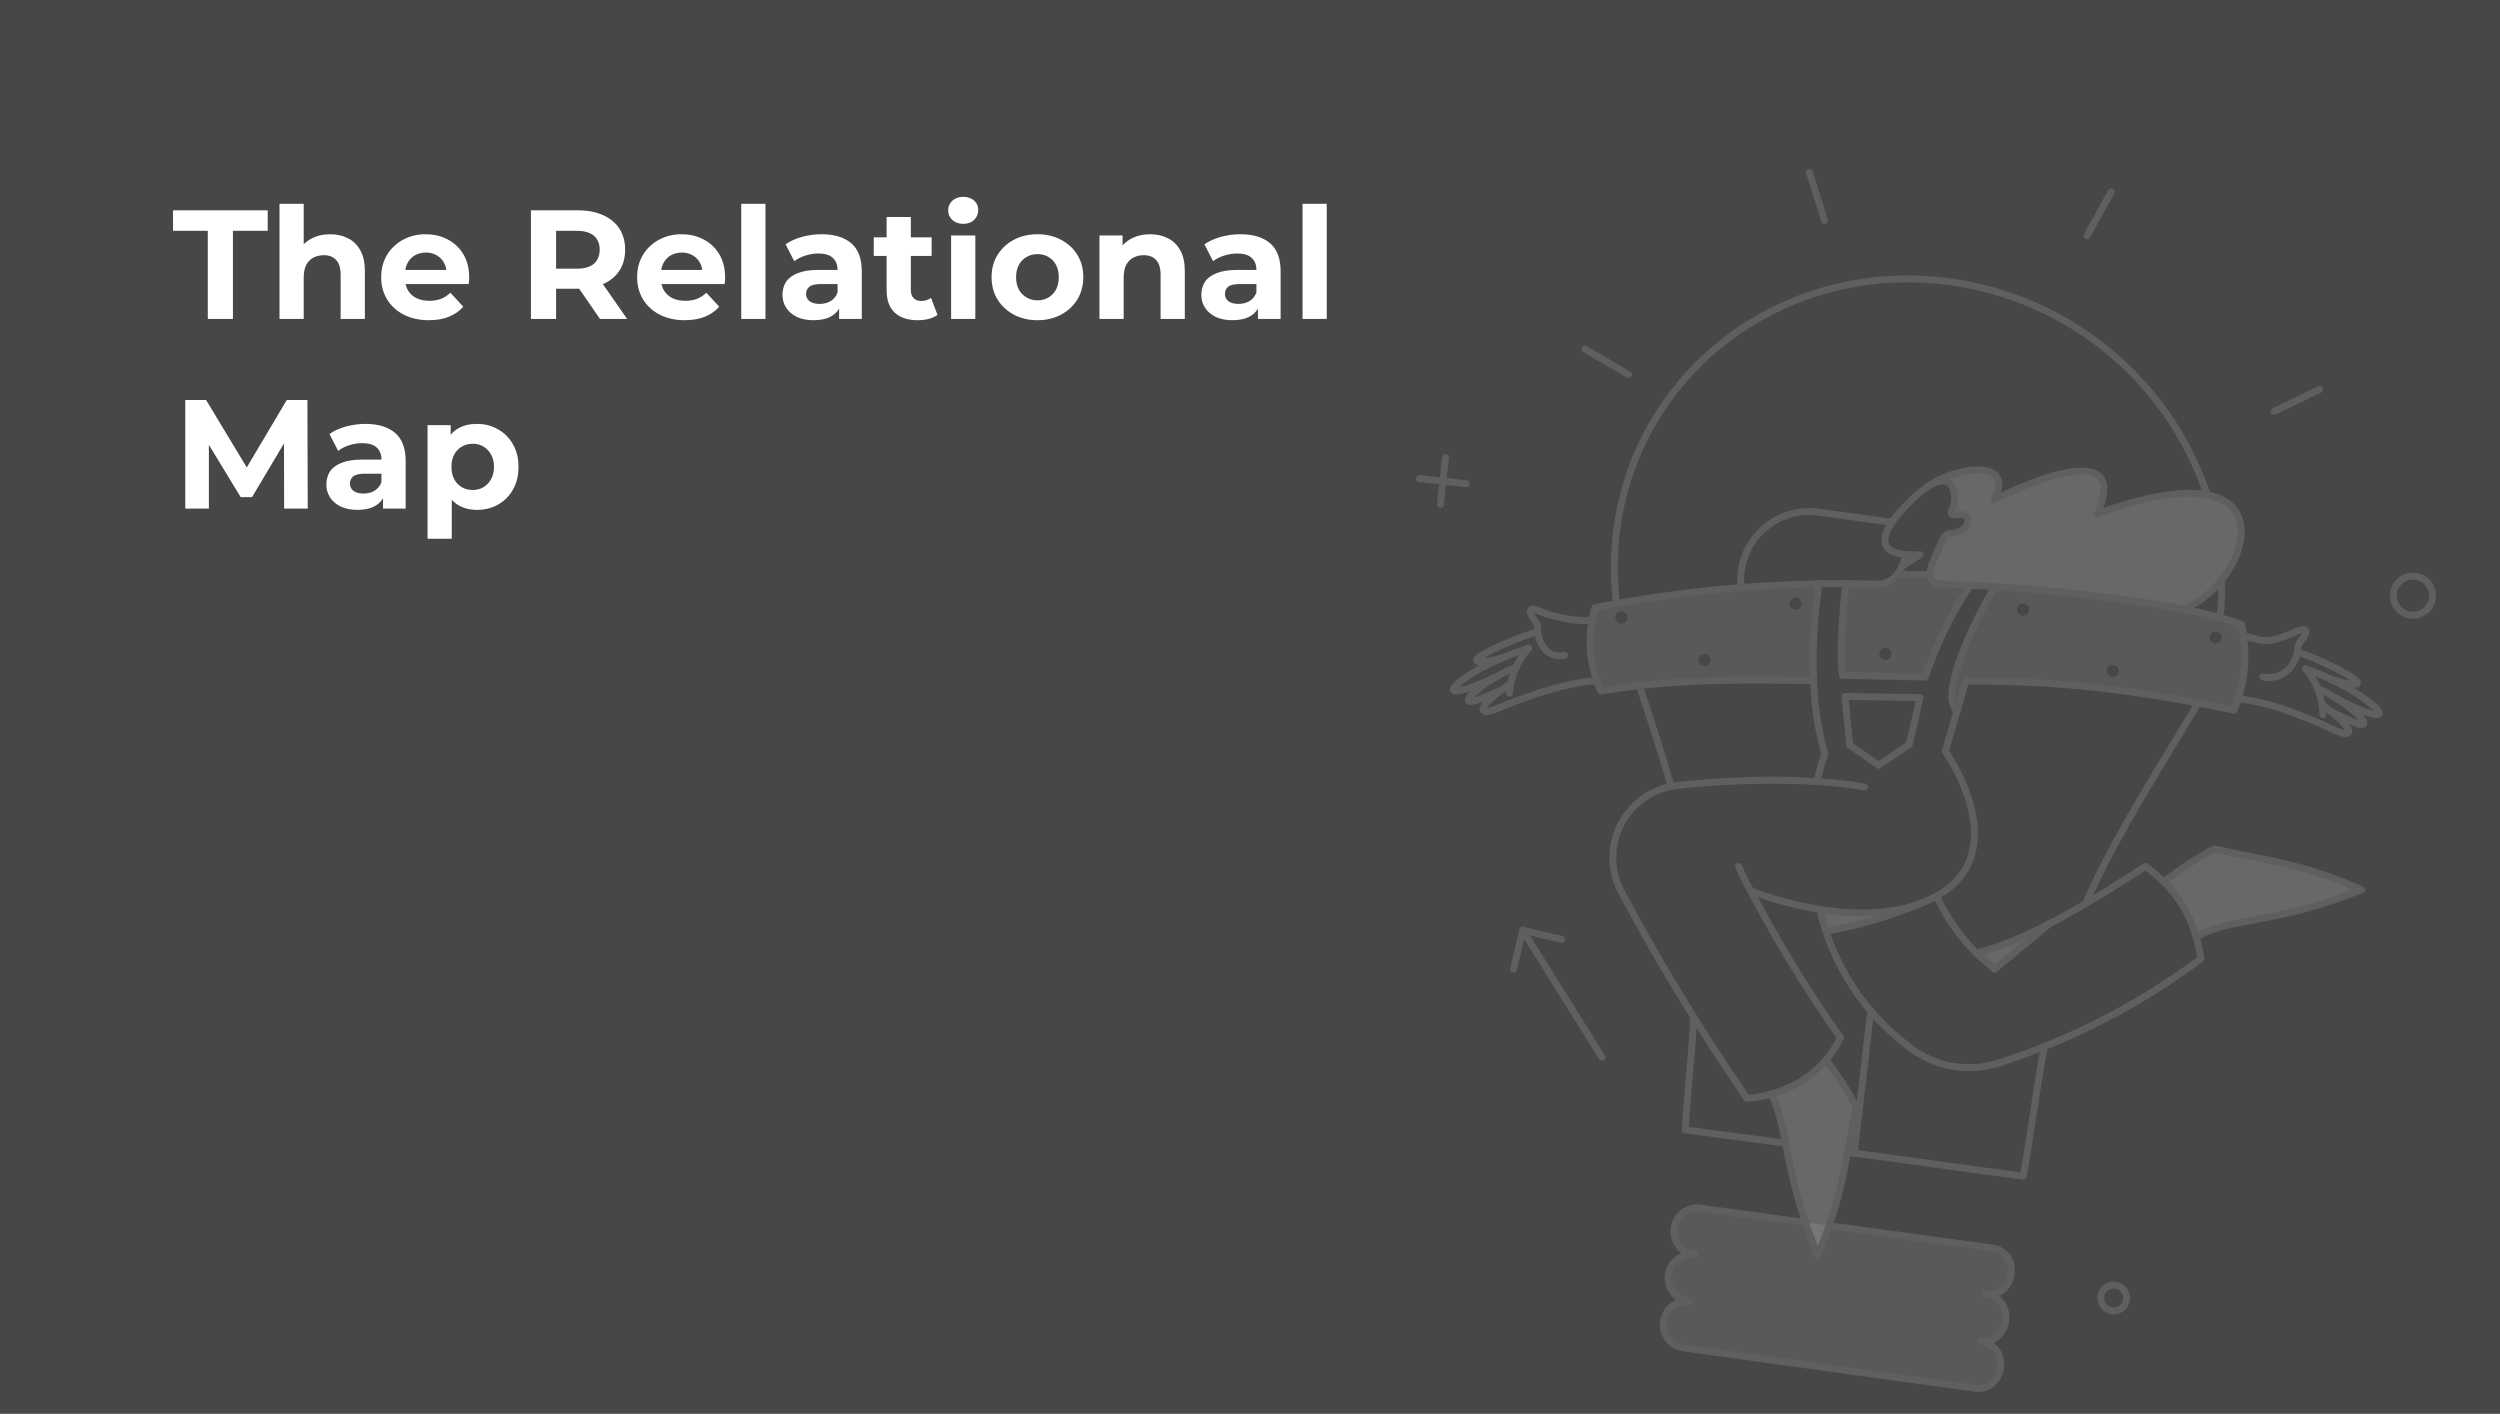
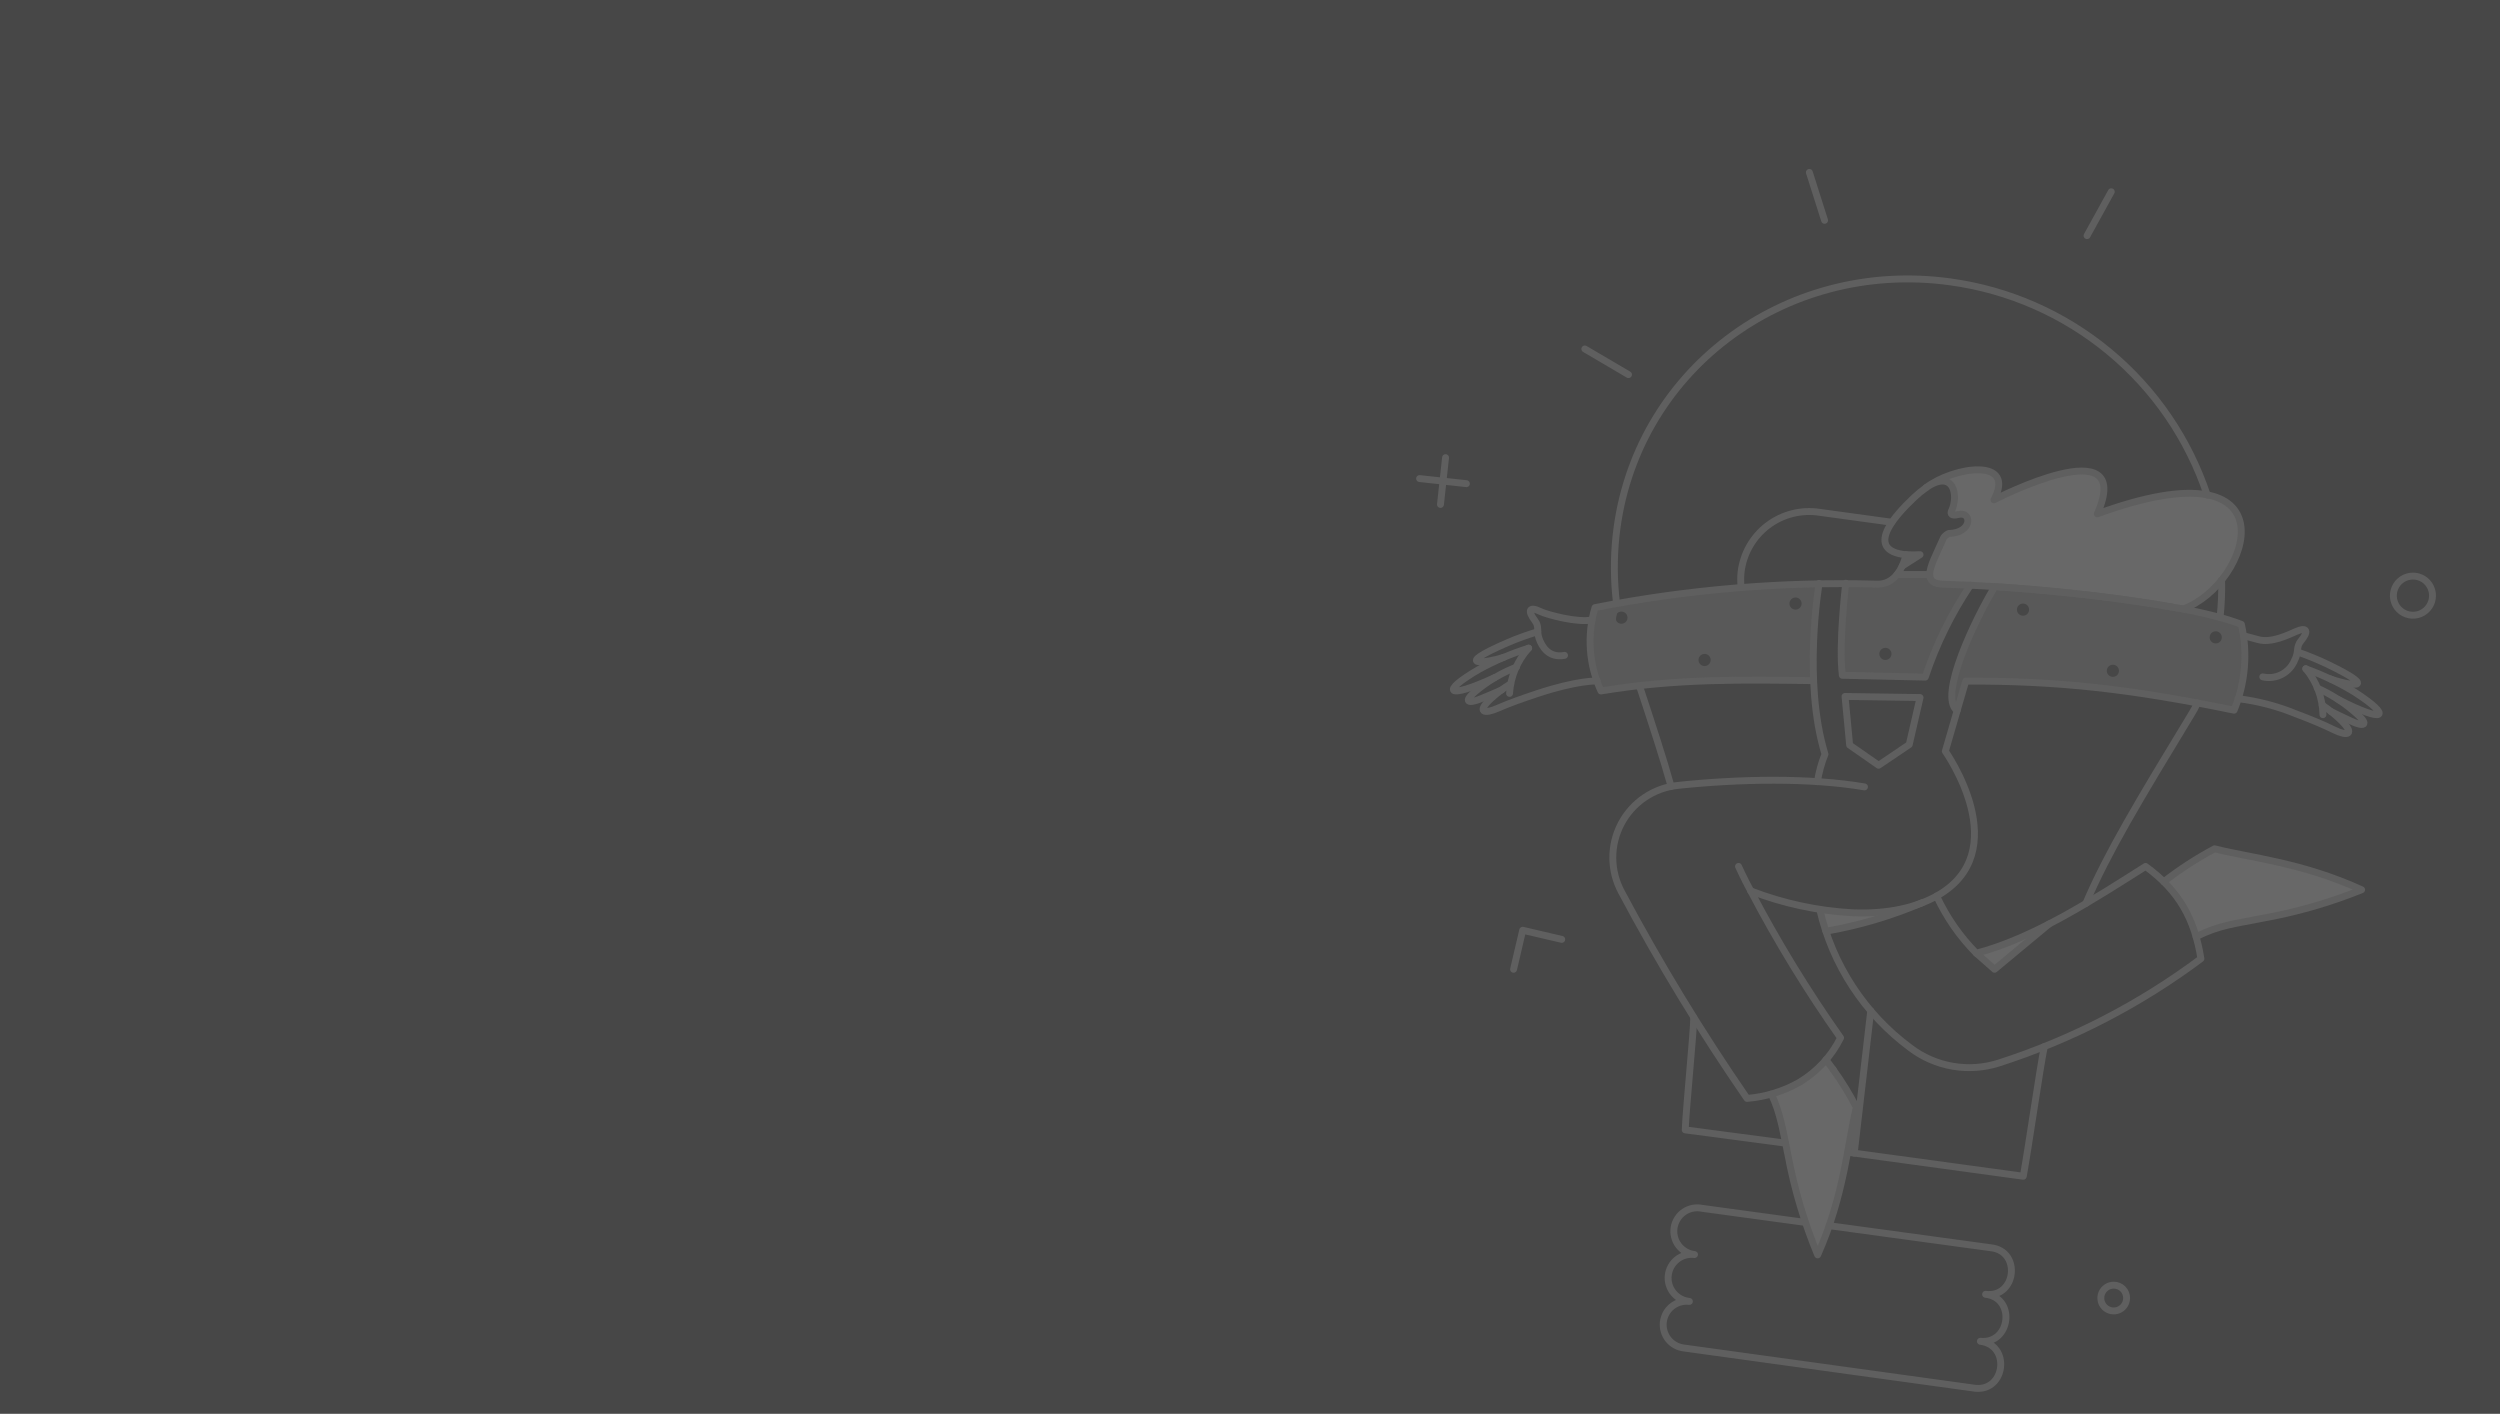
<svg xmlns="http://www.w3.org/2000/svg" width="290" height="164" viewBox="0 0 290 164" fill="none">
  <rect x="0" y="0" width="290" height="164" fill="#333333" stroke="none" />
  <rect width="290" height="164" fill="white" fill-opacity="0.1" />
-   <path d="M24.104 37V26.776H20.072V24.4H31.052V26.776H27.02V37H24.104ZM38.309 27.172C39.077 27.172 39.761 27.328 40.361 27.64C40.973 27.94 41.453 28.408 41.801 29.044C42.149 29.668 42.323 30.472 42.323 31.456V37H39.515V31.888C39.515 31.108 39.341 30.532 38.993 30.16C38.657 29.788 38.177 29.602 37.553 29.602C37.109 29.602 36.707 29.698 36.347 29.89C35.999 30.07 35.723 30.352 35.519 30.736C35.327 31.12 35.231 31.612 35.231 32.212V37H32.423V23.644H35.231V29.998L34.601 29.188C34.949 28.54 35.447 28.042 36.095 27.694C36.743 27.346 37.481 27.172 38.309 27.172ZM49.745 37.144C48.641 37.144 47.669 36.928 46.829 36.496C46.001 36.064 45.359 35.476 44.903 34.732C44.447 33.976 44.219 33.118 44.219 32.158C44.219 31.186 44.441 30.328 44.885 29.584C45.341 28.828 45.959 28.24 46.739 27.82C47.519 27.388 48.401 27.172 49.385 27.172C50.333 27.172 51.185 27.376 51.941 27.784C52.709 28.18 53.315 28.756 53.759 29.512C54.203 30.256 54.425 31.15 54.425 32.194C54.425 32.302 54.419 32.428 54.407 32.572C54.395 32.704 54.383 32.83 54.371 32.95H46.505V31.312H52.895L51.815 31.798C51.815 31.294 51.713 30.856 51.509 30.484C51.305 30.112 51.023 29.824 50.663 29.62C50.303 29.404 49.883 29.296 49.403 29.296C48.923 29.296 48.497 29.404 48.125 29.62C47.765 29.824 47.483 30.118 47.279 30.502C47.075 30.874 46.973 31.318 46.973 31.834V32.266C46.973 32.794 47.087 33.262 47.315 33.67C47.555 34.066 47.885 34.372 48.305 34.588C48.737 34.792 49.241 34.894 49.817 34.894C50.333 34.894 50.783 34.816 51.167 34.66C51.563 34.504 51.923 34.27 52.247 33.958L53.741 35.578C53.297 36.082 52.739 36.472 52.067 36.748C51.395 37.012 50.621 37.144 49.745 37.144ZM61.59 37V24.4H67.044C68.172 24.4 69.144 24.586 69.96 24.958C70.776 25.318 71.406 25.84 71.85 26.524C72.294 27.208 72.516 28.024 72.516 28.972C72.516 29.908 72.294 30.718 71.85 31.402C71.406 32.074 70.776 32.59 69.96 32.95C69.144 33.31 68.172 33.49 67.044 33.49H63.21L64.506 32.212V37H61.59ZM69.6 37L66.45 32.428H69.564L72.75 37H69.6ZM64.506 32.536L63.21 31.168H66.882C67.782 31.168 68.454 30.976 68.898 30.592C69.342 30.196 69.564 29.656 69.564 28.972C69.564 28.276 69.342 27.736 68.898 27.352C68.454 26.968 67.782 26.776 66.882 26.776H63.21L64.506 25.39V32.536ZM79.434 37.144C78.33 37.144 77.358 36.928 76.518 36.496C75.69 36.064 75.048 35.476 74.592 34.732C74.136 33.976 73.908 33.118 73.908 32.158C73.908 31.186 74.13 30.328 74.574 29.584C75.03 28.828 75.648 28.24 76.428 27.82C77.208 27.388 78.09 27.172 79.074 27.172C80.022 27.172 80.874 27.376 81.63 27.784C82.398 28.18 83.004 28.756 83.448 29.512C83.892 30.256 84.114 31.15 84.114 32.194C84.114 32.302 84.108 32.428 84.096 32.572C84.084 32.704 84.072 32.83 84.06 32.95H76.194V31.312H82.584L81.504 31.798C81.504 31.294 81.402 30.856 81.198 30.484C80.994 30.112 80.712 29.824 80.352 29.62C79.992 29.404 79.572 29.296 79.092 29.296C78.612 29.296 78.186 29.404 77.814 29.62C77.454 29.824 77.172 30.118 76.968 30.502C76.764 30.874 76.662 31.318 76.662 31.834V32.266C76.662 32.794 76.776 33.262 77.004 33.67C77.244 34.066 77.574 34.372 77.994 34.588C78.426 34.792 78.93 34.894 79.506 34.894C80.022 34.894 80.472 34.816 80.856 34.66C81.252 34.504 81.612 34.27 81.936 33.958L83.43 35.578C82.986 36.082 82.428 36.472 81.756 36.748C81.084 37.012 80.31 37.144 79.434 37.144ZM85.984 37V23.644H88.791V37H85.984ZM97.338 37V35.11L97.158 34.696V31.312C97.158 30.712 96.972 30.244 96.6 29.908C96.24 29.572 95.682 29.404 94.926 29.404C94.41 29.404 93.9 29.488 93.396 29.656C92.904 29.812 92.484 30.028 92.136 30.304L91.128 28.342C91.656 27.97 92.292 27.682 93.036 27.478C93.78 27.274 94.536 27.172 95.304 27.172C96.78 27.172 97.926 27.52 98.742 28.216C99.558 28.912 99.966 29.998 99.966 31.474V37H97.338ZM94.386 37.144C93.63 37.144 92.982 37.018 92.442 36.766C91.902 36.502 91.488 36.148 91.2 35.704C90.912 35.26 90.768 34.762 90.768 34.21C90.768 33.634 90.906 33.13 91.182 32.698C91.47 32.266 91.92 31.93 92.532 31.69C93.144 31.438 93.942 31.312 94.926 31.312H97.5V32.95H95.232C94.572 32.95 94.116 33.058 93.864 33.274C93.624 33.49 93.504 33.76 93.504 34.084C93.504 34.444 93.642 34.732 93.918 34.948C94.206 35.152 94.596 35.254 95.088 35.254C95.556 35.254 95.976 35.146 96.348 34.93C96.72 34.702 96.99 34.372 97.158 33.94L97.59 35.236C97.386 35.86 97.014 36.334 96.474 36.658C95.934 36.982 95.238 37.144 94.386 37.144ZM106.467 37.144C105.327 37.144 104.439 36.856 103.803 36.28C103.167 35.692 102.849 34.822 102.849 33.67V25.174H105.657V33.634C105.657 34.042 105.765 34.36 105.981 34.588C106.197 34.804 106.491 34.912 106.863 34.912C107.307 34.912 107.685 34.792 107.997 34.552L108.753 36.532C108.465 36.736 108.117 36.892 107.709 37C107.313 37.096 106.899 37.144 106.467 37.144ZM101.355 29.692V27.532H108.069V29.692H101.355ZM110.329 37V27.316H113.137V37H110.329ZM111.733 25.966C111.217 25.966 110.797 25.816 110.473 25.516C110.149 25.216 109.987 24.844 109.987 24.4C109.987 23.956 110.149 23.584 110.473 23.284C110.797 22.984 111.217 22.834 111.733 22.834C112.249 22.834 112.669 22.978 112.993 23.266C113.317 23.542 113.479 23.902 113.479 24.346C113.479 24.814 113.317 25.204 112.993 25.516C112.681 25.816 112.261 25.966 111.733 25.966ZM120.351 37.144C119.319 37.144 118.401 36.928 117.597 36.496C116.805 36.064 116.175 35.476 115.707 34.732C115.251 33.976 115.023 33.118 115.023 32.158C115.023 31.186 115.251 30.328 115.707 29.584C116.175 28.828 116.805 28.24 117.597 27.82C118.401 27.388 119.319 27.172 120.351 27.172C121.371 27.172 122.283 27.388 123.087 27.82C123.891 28.24 124.521 28.822 124.977 29.566C125.433 30.31 125.661 31.174 125.661 32.158C125.661 33.118 125.433 33.976 124.977 34.732C124.521 35.476 123.891 36.064 123.087 36.496C122.283 36.928 121.371 37.144 120.351 37.144ZM120.351 34.84C120.819 34.84 121.239 34.732 121.611 34.516C121.983 34.3 122.277 33.994 122.493 33.598C122.709 33.19 122.817 32.71 122.817 32.158C122.817 31.594 122.709 31.114 122.493 30.718C122.277 30.322 121.983 30.016 121.611 29.8C121.239 29.584 120.819 29.476 120.351 29.476C119.883 29.476 119.463 29.584 119.091 29.8C118.719 30.016 118.419 30.322 118.191 30.718C117.975 31.114 117.867 31.594 117.867 32.158C117.867 32.71 117.975 33.19 118.191 33.598C118.419 33.994 118.719 34.3 119.091 34.516C119.463 34.732 119.883 34.84 120.351 34.84ZM133.424 27.172C134.192 27.172 134.876 27.328 135.476 27.64C136.088 27.94 136.568 28.408 136.916 29.044C137.264 29.668 137.438 30.472 137.438 31.456V37H134.63V31.888C134.63 31.108 134.456 30.532 134.108 30.16C133.772 29.788 133.292 29.602 132.668 29.602C132.224 29.602 131.822 29.698 131.462 29.89C131.114 30.07 130.838 30.352 130.634 30.736C130.442 31.12 130.346 31.612 130.346 32.212V37H127.538V27.316H130.22V29.998L129.716 29.188C130.064 28.54 130.562 28.042 131.21 27.694C131.858 27.346 132.596 27.172 133.424 27.172ZM145.924 37V35.11L145.744 34.696V31.312C145.744 30.712 145.558 30.244 145.186 29.908C144.826 29.572 144.268 29.404 143.512 29.404C142.996 29.404 142.486 29.488 141.982 29.656C141.49 29.812 141.07 30.028 140.722 30.304L139.714 28.342C140.242 27.97 140.878 27.682 141.622 27.478C142.366 27.274 143.122 27.172 143.89 27.172C145.366 27.172 146.512 27.52 147.328 28.216C148.144 28.912 148.552 29.998 148.552 31.474V37H145.924ZM142.972 37.144C142.216 37.144 141.568 37.018 141.028 36.766C140.488 36.502 140.074 36.148 139.786 35.704C139.498 35.26 139.354 34.762 139.354 34.21C139.354 33.634 139.492 33.13 139.768 32.698C140.056 32.266 140.506 31.93 141.118 31.69C141.73 31.438 142.528 31.312 143.512 31.312H146.086V32.95H143.818C143.158 32.95 142.702 33.058 142.45 33.274C142.21 33.49 142.09 33.76 142.09 34.084C142.09 34.444 142.228 34.732 142.504 34.948C142.792 35.152 143.182 35.254 143.674 35.254C144.142 35.254 144.562 35.146 144.934 34.93C145.306 34.702 145.576 34.372 145.744 33.94L146.176 35.236C145.972 35.86 145.6 36.334 145.06 36.658C144.52 36.982 143.824 37.144 142.972 37.144ZM151.093 37V23.644H153.901V37H151.093ZM21.494 59V46.4H23.906L29.27 55.292H27.992L33.266 46.4H35.66L35.696 59H32.96L32.942 50.594H33.446L29.234 57.668H27.92L23.618 50.594H24.23V59H21.494ZM44.427 59V57.11L44.247 56.696V53.312C44.247 52.712 44.061 52.244 43.689 51.908C43.329 51.572 42.771 51.404 42.015 51.404C41.499 51.404 40.989 51.488 40.485 51.656C39.993 51.812 39.573 52.028 39.225 52.304L38.217 50.342C38.745 49.97 39.381 49.682 40.125 49.478C40.869 49.274 41.625 49.172 42.393 49.172C43.869 49.172 45.015 49.52 45.831 50.216C46.647 50.912 47.055 51.998 47.055 53.474V59H44.427ZM41.475 59.144C40.719 59.144 40.071 59.018 39.531 58.766C38.991 58.502 38.577 58.148 38.289 57.704C38.001 57.26 37.857 56.762 37.857 56.21C37.857 55.634 37.995 55.13 38.271 54.698C38.559 54.266 39.009 53.93 39.621 53.69C40.233 53.438 41.031 53.312 42.015 53.312H44.589V54.95H42.321C41.661 54.95 41.205 55.058 40.953 55.274C40.713 55.49 40.593 55.76 40.593 56.084C40.593 56.444 40.731 56.732 41.007 56.948C41.295 57.152 41.685 57.254 42.177 57.254C42.645 57.254 43.065 57.146 43.437 56.93C43.809 56.702 44.079 56.372 44.247 55.94L44.679 57.236C44.475 57.86 44.103 58.334 43.563 58.658C43.023 58.982 42.327 59.144 41.475 59.144ZM55.321 59.144C54.505 59.144 53.791 58.964 53.179 58.604C52.567 58.244 52.087 57.698 51.739 56.966C51.403 56.222 51.235 55.286 51.235 54.158C51.235 53.018 51.397 52.082 51.721 51.35C52.045 50.618 52.513 50.072 53.125 49.712C53.737 49.352 54.469 49.172 55.321 49.172C56.233 49.172 57.049 49.382 57.769 49.802C58.501 50.21 59.077 50.786 59.497 51.53C59.929 52.274 60.145 53.15 60.145 54.158C60.145 55.178 59.929 56.06 59.497 56.804C59.077 57.548 58.501 58.124 57.769 58.532C57.049 58.94 56.233 59.144 55.321 59.144ZM49.597 62.492V49.316H52.279V51.296L52.225 54.176L52.405 57.038V62.492H49.597ZM54.835 56.84C55.303 56.84 55.717 56.732 56.077 56.516C56.449 56.3 56.743 55.994 56.959 55.598C57.187 55.19 57.301 54.71 57.301 54.158C57.301 53.594 57.187 53.114 56.959 52.718C56.743 52.322 56.449 52.016 56.077 51.8C55.717 51.584 55.303 51.476 54.835 51.476C54.367 51.476 53.947 51.584 53.575 51.8C53.203 52.016 52.909 52.322 52.693 52.718C52.477 53.114 52.369 53.594 52.369 54.158C52.369 54.71 52.477 55.19 52.693 55.598C52.909 55.994 53.203 56.3 53.575 56.516C53.947 56.732 54.367 56.84 54.835 56.84Z" fill="white" />
-   <path d="M230.487 150.168C233.987 150.41 234.422 145.123 230.933 144.763L197.478 140.152C197.123 140.076 196.755 140.072 196.398 140.14C196.041 140.208 195.701 140.347 195.399 140.549C195.096 140.75 194.837 141.01 194.636 141.313C194.435 141.615 194.297 141.956 194.229 142.313C194.162 142.67 194.166 143.037 194.242 143.393C194.319 143.748 194.465 144.085 194.673 144.382C194.882 144.681 195.147 144.934 195.455 145.128C195.762 145.321 196.105 145.452 196.464 145.511C196.09 145.491 195.717 145.546 195.365 145.673C195.013 145.801 194.691 145.998 194.418 146.255C194.145 146.51 193.927 146.819 193.776 147.161C193.626 147.503 193.546 147.873 193.543 148.247C193.543 148.913 193.788 149.555 194.23 150.053C194.672 150.551 195.282 150.868 195.943 150.947C195.582 150.909 195.217 150.943 194.87 151.048C194.523 151.153 194.2 151.326 193.92 151.557C193.64 151.788 193.41 152.073 193.241 152.393C193.073 152.715 192.97 153.067 192.94 153.428C192.909 153.79 192.95 154.154 193.062 154.499C193.173 154.844 193.353 155.163 193.589 155.438C193.826 155.713 194.115 155.938 194.439 156.1C194.764 156.262 195.118 156.358 195.48 156.381L228.901 160.997C232.711 161.421 233.193 156.258 229.941 155.626C233.316 155.703 233.717 150.704 230.487 150.168Z" fill="white" fill-opacity="0.1" />
-   <path fill-rule="evenodd" clip-rule="evenodd" d="M185.041 70.482C193.604 68.808 202.295 67.872 211.018 67.685C210.445 71.414 210.229 75.188 210.372 78.958C210.055 78.954 209.739 78.95 209.422 78.946L209.417 78.946L209.412 78.946C201.816 78.847 194.165 78.749 185.747 80.157C184.339 77.126 184.088 73.685 185.041 70.482ZM188.584 72.147C188.716 72.015 188.79 71.836 188.79 71.649C188.79 71.462 188.716 71.282 188.584 71.15C188.452 71.018 188.272 70.943 188.085 70.943C187.898 70.943 187.719 71.018 187.586 71.15C187.454 71.282 187.38 71.462 187.38 71.649C187.38 71.836 187.454 72.015 187.586 72.147C187.719 72.28 187.898 72.354 188.085 72.354C188.272 72.354 188.452 72.28 188.584 72.147ZM198.438 76.556C198.438 76.744 198.363 76.923 198.231 77.055C198.099 77.187 197.919 77.262 197.732 77.262C197.545 77.262 197.366 77.187 197.234 77.055C197.101 76.923 197.027 76.744 197.027 76.556C197.027 76.37 197.101 76.19 197.234 76.058C197.366 75.925 197.545 75.851 197.732 75.851C197.919 75.851 198.099 75.925 198.231 76.058C198.363 76.19 198.438 76.37 198.438 76.556ZM208.78 70.511C208.913 70.379 208.987 70.2 208.987 70.012C208.987 69.825 208.913 69.646 208.78 69.514C208.648 69.382 208.469 69.307 208.282 69.307C208.095 69.307 207.915 69.382 207.783 69.514C207.651 69.646 207.576 69.825 207.576 70.012C207.576 70.2 207.651 70.379 207.783 70.511C207.915 70.643 208.095 70.718 208.282 70.718C208.469 70.718 208.648 70.643 208.78 70.511Z" fill="white" fill-opacity="0.1" />
+   <path fill-rule="evenodd" clip-rule="evenodd" d="M185.041 70.482C193.604 68.808 202.295 67.872 211.018 67.685C210.445 71.414 210.229 75.188 210.372 78.958C210.055 78.954 209.739 78.95 209.422 78.946L209.417 78.946L209.412 78.946C201.816 78.847 194.165 78.749 185.747 80.157C184.339 77.126 184.088 73.685 185.041 70.482ZM188.584 72.147C188.716 72.015 188.79 71.836 188.79 71.649C188.79 71.462 188.716 71.282 188.584 71.15C188.452 71.018 188.272 70.943 188.085 70.943C187.898 70.943 187.719 71.018 187.586 71.15C187.38 71.836 187.454 72.015 187.586 72.147C187.719 72.28 187.898 72.354 188.085 72.354C188.272 72.354 188.452 72.28 188.584 72.147ZM198.438 76.556C198.438 76.744 198.363 76.923 198.231 77.055C198.099 77.187 197.919 77.262 197.732 77.262C197.545 77.262 197.366 77.187 197.234 77.055C197.101 76.923 197.027 76.744 197.027 76.556C197.027 76.37 197.101 76.19 197.234 76.058C197.366 75.925 197.545 75.851 197.732 75.851C197.919 75.851 198.099 75.925 198.231 76.058C198.363 76.19 198.438 76.37 198.438 76.556ZM208.78 70.511C208.913 70.379 208.987 70.2 208.987 70.012C208.987 69.825 208.913 69.646 208.78 69.514C208.648 69.382 208.469 69.307 208.282 69.307C208.095 69.307 207.915 69.382 207.783 69.514C207.651 69.646 207.576 69.825 207.576 70.012C207.576 70.2 207.651 70.379 207.783 70.511C207.915 70.643 208.095 70.718 208.282 70.718C208.469 70.718 208.648 70.643 208.78 70.511Z" fill="white" fill-opacity="0.1" />
  <path fill-rule="evenodd" clip-rule="evenodd" d="M223.866 66.627C223.866 67.333 224.29 67.742 225.431 67.77C226.317 67.784 227.392 67.826 228.577 67.883C226.363 71.187 224.603 74.773 223.345 78.546L213.712 78.334C213.352 75.407 213.824 70.399 214.121 67.657L217.717 67.742C218.172 67.768 218.626 67.681 219.039 67.489C219.453 67.297 219.812 67.006 220.086 66.641V66.627H223.866ZM219.206 76.35C219.339 76.218 219.413 76.039 219.413 75.852C219.413 75.665 219.339 75.485 219.206 75.353C219.074 75.221 218.895 75.146 218.708 75.146C218.521 75.146 218.341 75.221 218.209 75.353C218.077 75.485 218.002 75.665 218.002 75.852C218.002 76.039 218.077 76.218 218.209 76.35C218.341 76.482 218.521 76.557 218.708 76.557C218.895 76.557 219.074 76.482 219.206 76.35Z" fill="white" fill-opacity="0.1" />
  <path fill-rule="evenodd" clip-rule="evenodd" d="M231.412 68.04C237.872 68.464 253.626 69.902 260.001 72.412C260.736 75.745 260.441 79.222 259.155 82.382C247.082 79.902 238.761 78.969 228.028 79.011L227.04 82.426C224.798 80.776 229.212 71.651 231.412 68.04ZM235.169 71.217C235.301 71.085 235.375 70.905 235.375 70.718C235.375 70.531 235.301 70.352 235.169 70.22C235.036 70.087 234.857 70.013 234.67 70.013C234.483 70.013 234.303 70.087 234.171 70.22C234.039 70.352 233.964 70.531 233.964 70.718C233.964 70.905 234.039 71.085 234.171 71.217C234.303 71.349 234.483 71.424 234.67 71.424C234.857 71.424 235.036 71.349 235.169 71.217ZM245.799 77.812C245.799 77.999 245.724 78.179 245.592 78.311C245.46 78.443 245.28 78.518 245.093 78.518C244.906 78.518 244.727 78.443 244.595 78.311C244.462 78.179 244.388 77.999 244.388 77.812C244.388 77.626 244.462 77.446 244.595 77.314C244.727 77.181 244.906 77.107 245.093 77.107C245.28 77.107 245.46 77.181 245.592 77.314C245.724 77.446 245.799 77.626 245.799 77.812ZM257.524 74.432C257.656 74.3 257.73 74.121 257.73 73.933C257.73 73.746 257.656 73.567 257.524 73.435C257.392 73.303 257.212 73.228 257.025 73.228C256.838 73.228 256.658 73.303 256.526 73.435C256.394 73.567 256.32 73.746 256.32 73.933C256.32 74.121 256.394 74.3 256.526 74.432C256.658 74.565 256.838 74.639 257.025 74.639C257.212 74.639 257.392 74.565 257.524 74.432Z" fill="white" fill-opacity="0.1" />
  <path d="M222.726 64.343L220.652 65.669C220.849 65.244 221 64.799 221.104 64.343C221.644 64.374 222.186 64.374 222.726 64.343Z" fill="#EFEFEF" fill-opacity="0.2" />
  <path d="M243.287 59.618C247.759 49.477 231.299 57.984 231.299 57.984C233.922 53.02 226.617 54.149 223.457 56.546C226.673 54.36 227.237 57.533 226.349 59.339C226.193 59.719 226.377 59.903 227.153 59.705C228.775 59.296 228.818 61.858 226.052 61.906C225.824 62.012 225.626 62.172 225.474 62.371C224.628 64.218 223.852 65.699 223.852 66.644C223.852 67.364 224.275 67.773 225.418 67.787C234.75 68.075 244.05 69.032 253.245 70.65C254.557 70.18 255.753 69.432 256.75 68.459C257.748 67.485 258.525 66.308 259.027 65.008C264.556 51.818 243.287 59.618 243.287 59.618Z" fill="#EFEFEF" fill-opacity="0.2" />
  <path d="M211.804 122.944C210.151 124.892 207.933 126.277 205.457 126.907C206.458 128.712 206.952 131.872 207.387 133.931C208.128 137.92 209.286 141.82 210.842 145.566C213.945 138.588 214.312 132.605 215.328 128.458C214.312 126.523 213.133 124.678 211.804 122.944Z" fill="#EFEFEF" fill-opacity="0.2" />
  <path d="M256.895 98.446C254.823 99.547 252.851 100.827 251 102.268C252.792 104.03 254.086 106.234 254.752 108.657C259.021 106.523 266.265 106.533 273.947 103.213C267.008 100.04 261.028 99.518 256.895 98.446Z" fill="#EFEFEF" fill-opacity="0.2" />
  <path d="M237.701 107.176L231.368 112.436L229.238 110.575C232.176 109.758 235.014 108.617 237.701 107.176Z" fill="#EFEFEF" fill-opacity="0.2" />
  <path d="M211.09 105.498C211.287 106.33 211.527 107.176 211.809 108.022C215.655 107.359 219.408 106.245 222.994 104.706C219.341 106.173 214.961 106.11 211.09 105.498Z" fill="#EFEFEF" fill-opacity="0.2" />
  <path d="M212.179 142.178L230.921 144.737C234.522 145.109 233.876 150.584 230.328 150.139C233.872 150.546 233.233 155.929 229.724 155.589C233.278 156.039 232.609 161.391 229.139 161.041L195.374 156.373C195.017 156.336 194.67 156.229 194.355 156.059C194.039 155.887 193.76 155.656 193.535 155.376C193.309 155.097 193.141 154.776 193.04 154.431C192.939 154.087 192.907 153.726 192.946 153.369C192.985 153.012 193.095 152.667 193.268 152.352C193.441 152.038 193.675 151.76 193.956 151.537C194.237 151.313 194.56 151.148 194.905 151.049C195.25 150.951 195.611 150.922 195.968 150.964C195.608 150.928 195.259 150.822 194.94 150.65C194.622 150.48 194.34 150.247 194.112 149.966C193.884 149.685 193.714 149.362 193.612 149.015C193.51 148.668 193.477 148.304 193.517 147.945C193.556 147.585 193.666 147.237 193.841 146.921C194.015 146.604 194.251 146.325 194.535 146.1C194.818 145.875 195.143 145.708 195.491 145.61C195.839 145.512 196.203 145.483 196.562 145.526C196.197 145.483 195.844 145.366 195.525 145.183C195.207 144.999 194.929 144.753 194.708 144.459C194.487 144.164 194.328 143.829 194.241 143.472C194.154 143.115 194.14 142.743 194.2 142.38C194.26 142.017 194.394 141.671 194.592 141.361C194.79 141.051 195.049 140.785 195.353 140.578C195.657 140.371 196 140.228 196.361 140.158C196.722 140.087 197.093 140.09 197.453 140.167L209.361 141.793" stroke="#5F5F5F" stroke-width="0.8" stroke-linecap="round" stroke-linejoin="round" />
  <path d="M256.038 57.431C253.877 50.934 249.938 45.172 244.667 40.8C239.397 36.427 233.007 33.619 226.222 32.695C206.872 30.04 189.544 43.217 187.465 62.114C187.182 64.736 187.2 67.381 187.521 69.998" stroke="#5F5F5F" stroke-width="0.8" stroke-linecap="round" stroke-linejoin="round" />
  <path d="M257.527 71.621C257.682 70.18 257.743 68.731 257.71 67.282" stroke="#5F5F5F" stroke-width="0.8" stroke-linecap="round" stroke-linejoin="round" />
  <path d="M254.895 81.543C254.705 81.987 254.479 82.414 254.218 82.82C248.041 92.991 244.472 98.93 241.961 104.795" stroke="#5F5F5F" stroke-width="0.8" stroke-linecap="round" stroke-linejoin="round" />
  <path d="M214.324 133.658L234.699 136.445C235.277 133.314 236.629 123.879 237.139 121.41" stroke="#5F5F5F" stroke-width="0.8" stroke-linecap="round" stroke-linejoin="round" />
  <path d="M196.475 118.036C196.447 119.978 195.562 128.734 195.488 131.068L207.124 132.605" stroke="#5F5F5F" stroke-width="0.8" stroke-linecap="round" stroke-linejoin="round" />
  <path d="M190.168 79.533C191.719 84.244 192.932 87.953 193.849 91.225" stroke="#5F5F5F" stroke-width="0.8" stroke-linecap="round" stroke-linejoin="round" />
  <path d="M219.425 60.577L211.104 59.434C210.045 59.267 208.963 59.316 207.924 59.578C206.885 59.84 205.909 60.308 205.055 60.956C204.202 61.605 203.488 62.419 202.957 63.349C202.426 64.28 202.088 65.309 201.964 66.373C201.904 66.964 201.908 67.56 201.975 68.15" stroke="#5F5F5F" stroke-width="0.8" stroke-linecap="round" stroke-linejoin="round" />
  <path d="M215.09 133.762L217.007 117.247" stroke="#5F5F5F" stroke-width="0.8" stroke-linecap="round" stroke-linejoin="round" />
  <path d="M211.02 67.671C211.02 67.671 209.09 78.926 211.697 87.487C211.286 88.513 210.992 89.582 210.822 90.674" stroke="#5F5F5F" stroke-width="0.8" stroke-linecap="round" stroke-linejoin="round" />
  <path d="M210.338 78.955C202.426 78.856 194.499 78.687 185.712 80.153C184.313 77.121 184.067 73.682 185.021 70.482C195.775 68.368 206.73 67.455 217.686 67.76C219.125 67.82 220.068 66.913 220.648 65.672C220.844 65.247 220.995 64.803 221.099 64.346C219.095 64.177 216.348 63.079 222.044 57.703C222.486 57.285 222.958 56.898 223.455 56.547" stroke="#5F5F5F" stroke-width="0.8" stroke-linecap="round" stroke-linejoin="round" />
  <path d="M260 72.424C253.658 69.952 238.232 68.49 231.396 68.052C229.197 71.663 224.782 80.788 227.025 82.438L228.026 79.01C238.759 78.968 247.081 79.901 259.153 82.382C260.457 79.229 260.752 75.751 260 72.424Z" stroke="#5F5F5F" stroke-width="0.8" stroke-linecap="round" stroke-linejoin="round" />
  <path d="M226.378 59.271C227.224 57.456 226.636 54.38 223.457 56.541C226.617 54.144 233.925 53.015 231.299 57.98C231.299 57.98 247.758 49.475 243.287 59.613C266.45 51.124 261.157 67.752 253.245 70.642C244.051 69.015 234.751 68.053 225.418 67.765C224.275 67.749 223.852 67.342 223.852 66.622C223.852 65.677 224.651 64.207 225.474 62.349C225.627 62.15 225.825 61.99 226.052 61.884C228.818 61.834 228.774 59.273 227.153 59.683C226.387 59.882 226.221 59.611 226.378 59.271Z" stroke="#5F5F5F" stroke-width="0.8" stroke-linecap="round" stroke-linejoin="round" />
  <path d="M266.559 75.64C267.715 76.046 268.85 76.512 269.958 77.036C276.565 80.222 272.2 79.476 270.311 78.743" stroke="#5F5F5F" stroke-width="0.8" stroke-linecap="round" stroke-linejoin="round" />
  <path d="M269.38 81.789C270.177 82.321 270.922 82.926 271.607 83.595C273.229 85.217 272.313 85.442 270.748 84.667C269.464 84.031 267.941 83.409 266.333 82.805C264.183 81.92 261.924 81.328 259.617 81.044" stroke="#5F5F5F" stroke-width="0.8" stroke-linecap="round" stroke-linejoin="round" />
  <path d="M269.461 82.903C269.427 80.951 268.725 79.07 267.473 77.572" stroke="#5F5F5F" stroke-width="0.8" stroke-linecap="round" stroke-linejoin="round" />
  <path d="M270.423 82.55C271.058 82.874 271.861 83.242 272.693 83.636C274.216 84.357 274.865 84.131 273.412 82.82C272.041 81.584 270.485 80.57 268.801 79.816" stroke="#5F5F5F" stroke-width="0.8" stroke-linecap="round" stroke-linejoin="round" />
  <path d="M271.239 81.14C276.753 84.003 277.609 83.15 273.072 80.249C271.298 79.177 269.423 78.284 267.473 77.584" stroke="#5F5F5F" stroke-width="0.8" stroke-linecap="round" stroke-linejoin="round" />
  <path d="M262.48 78.517C263.225 78.688 264.006 78.587 264.683 78.233C265.36 77.879 265.889 77.296 266.175 76.587C266.708 75.556 266.316 75.064 266.909 74.345C267.826 73.231 267.646 72.688 266.33 73.258C265.472 73.63 263.467 74.641 261.93 74.189C261.286 74.01 260.639 73.837 260.242 73.736" stroke="#5F5F5F" stroke-width="0.8" stroke-linecap="round" stroke-linejoin="round" />
  <path d="M178.378 73.281C177.184 73.637 176.011 74.062 174.866 74.554C168.138 77.474 172.524 76.895 174.443 76.246" stroke="#5F5F5F" stroke-width="0.8" stroke-linecap="round" stroke-linejoin="round" />
  <path d="M175.235 79.322C174.418 79.822 173.649 80.398 172.939 81.042C171.26 82.607 172.149 82.861 173.743 82.155C175.054 81.576 176.607 81.031 178.228 80.491C183.053 78.882 185.281 78.996 185.281 78.996" stroke="#5F5F5F" stroke-width="0.8" stroke-linecap="round" stroke-linejoin="round" />
  <path d="M175.109 80.434C175.228 78.485 176.008 76.634 177.32 75.188" stroke="#5F5F5F" stroke-width="0.8" stroke-linecap="round" stroke-linejoin="round" />
  <path d="M174.175 80.04C173.526 80.337 172.708 80.674 171.862 81.027C170.31 81.675 169.674 81.435 171.171 80.181C172.586 78.997 174.185 78.052 175.906 77.386" stroke="#5F5F5F" stroke-width="0.8" stroke-linecap="round" stroke-linejoin="round" />
  <path d="M173.405 78.587C167.763 81.21 166.956 80.302 171.614 77.614C173.433 76.622 175.346 75.809 177.323 75.188" stroke="#5F5F5F" stroke-width="0.8" stroke-linecap="round" stroke-linejoin="round" />
  <path d="M184.686 71.902C183.121 72.282 179.497 71.335 178.664 70.929C177.382 70.304 177.171 70.828 178.043 71.986C178.595 72.719 178.215 73.142 178.523 74.046C178.835 74.962 179.636 76.373 181.485 76.02" stroke="#5F5F5F" stroke-width="0.8" stroke-linecap="round" stroke-linejoin="round" />
  <path d="M211.809 122.93L212.641 124.058" stroke="#5F5F5F" stroke-width="0.8" stroke-linecap="round" stroke-linejoin="round" />
  <path d="M212.641 124.059C213.651 125.454 214.552 126.925 215.336 128.459C214.32 132.606 213.953 138.585 210.85 145.567C209.294 141.82 208.136 137.92 207.395 133.931C206.901 131.63 206.535 129.009 205.465 126.922" stroke="#5F5F5F" stroke-width="0.8" stroke-linecap="round" stroke-linejoin="round" />
  <path d="M251 102.282C252.853 100.843 254.825 99.563 256.895 98.46C261.028 99.517 267.008 100.039 273.947 103.211C270.187 104.73 266.277 105.85 262.283 106.551C259.116 107.194 257.458 107.303 254.745 108.656" stroke="#5F5F5F" stroke-width="0.8" stroke-linecap="round" stroke-linejoin="round" />
-   <path d="M185.829 122.648L176.633 107.91" stroke="#5F5F5F" stroke-width="0.8" stroke-linecap="round" stroke-linejoin="round" />
  <path d="M175.574 112.437L176.632 107.91L181.16 108.968" stroke="#5F5F5F" stroke-width="0.8" stroke-linecap="round" stroke-linejoin="round" />
  <path d="M282.171 69.096C282.171 69.545 282.038 69.984 281.788 70.358C281.538 70.731 281.184 71.022 280.769 71.194C280.354 71.366 279.898 71.411 279.457 71.323C279.016 71.236 278.612 71.019 278.294 70.702C277.976 70.384 277.76 69.98 277.673 69.539C277.585 69.099 277.63 68.642 277.802 68.227C277.973 67.812 278.264 67.457 278.638 67.208C279.012 66.958 279.451 66.825 279.9 66.825C280.198 66.825 280.494 66.884 280.769 66.998C281.045 67.112 281.295 67.279 281.506 67.49C281.717 67.701 281.884 67.951 281.998 68.227C282.112 68.502 282.171 68.798 282.171 69.096Z" stroke="#5F5F5F" stroke-width="0.8" stroke-linecap="round" stroke-linejoin="round" />
  <path d="M246.686 150.574C246.686 150.869 246.598 151.159 246.434 151.405C246.269 151.65 246.036 151.842 245.763 151.955C245.49 152.068 245.189 152.098 244.899 152.04C244.608 151.983 244.343 151.84 244.133 151.631C243.924 151.422 243.781 151.156 243.724 150.866C243.666 150.575 243.696 150.275 243.809 150.001C243.922 149.728 244.114 149.495 244.36 149.33C244.605 149.166 244.895 149.079 245.19 149.079C245.387 149.077 245.582 149.115 245.764 149.19C245.946 149.264 246.112 149.374 246.25 149.514C246.39 149.653 246.5 149.818 246.574 150C246.649 150.182 246.687 150.377 246.686 150.574Z" stroke="#5F5F5F" stroke-width="0.8" stroke-linecap="round" stroke-linejoin="round" />
  <path d="M183.84 40.478L188.904 43.455" stroke="#5F5F5F" stroke-width="0.8" stroke-linecap="round" stroke-linejoin="round" />
  <path d="M209.887 20L211.65 25.557" stroke="#5F5F5F" stroke-width="0.8" stroke-linecap="round" stroke-linejoin="round" />
  <path d="M242.098 27.334L244.905 22.243" stroke="#5F5F5F" stroke-width="0.8" stroke-linecap="round" stroke-linejoin="round" />
-   <path d="M263.793 47.728L269.068 45.175" stroke="#5F5F5F" stroke-width="0.8" stroke-linecap="round" stroke-linejoin="round" />
  <path d="M167.685 53.087L167.094 58.517" stroke="#5F5F5F" stroke-width="0.8" stroke-linecap="round" stroke-linejoin="round" />
  <path d="M170.102 56.105L164.672 55.514" stroke="#5F5F5F" stroke-width="0.8" stroke-linecap="round" stroke-linejoin="round" />
  <path d="M228.562 67.884C226.348 71.187 224.588 74.774 223.33 78.546L213.711 78.334C213.259 74.723 214.106 67.657 214.106 67.657" stroke="#5F5F5F" stroke-width="0.8" stroke-linecap="round" stroke-linejoin="round" />
  <path d="M214.023 80.788L214.559 86.43L217.916 88.77L221.47 86.373L222.726 80.915L214.023 80.788Z" stroke="#5F5F5F" stroke-width="0.8" stroke-linecap="round" stroke-linejoin="round" />
  <path d="M220.059 66.641H223.838" stroke="#5F5F5F" stroke-width="0.8" stroke-linecap="round" stroke-linejoin="round" />
  <path d="M237.701 107.176L231.369 112.436L229.25 110.572" stroke="#5F5F5F" stroke-width="0.8" stroke-linecap="round" stroke-linejoin="round" />
  <path d="M227.026 82.438L225.658 87.149C225.658 87.149 233.965 98.866 224.545 104.001C222.305 105.222 219.114 106.052 214.894 105.882C210.847 105.659 206.861 104.802 203.082 103.34C206.173 109.248 209.656 114.945 213.505 120.391C212.436 122.539 210.772 124.334 208.71 125.562C206.851 126.61 204.786 127.243 202.658 127.417C197.344 119.716 192.478 111.715 188.086 103.453C187.434 102.238 187.091 100.882 187.086 99.503C187.081 98.125 187.416 96.767 188.059 95.548C188.703 94.329 189.636 93.287 190.777 92.513C191.917 91.74 193.231 91.258 194.601 91.111C201.752 90.348 210.003 90.209 216.279 91.281" stroke="#5F5F5F" stroke-width="0.8" stroke-linecap="round" stroke-linejoin="round" />
  <path d="M203.078 103.341C202.289 101.888 201.668 100.505 201.668 100.505" stroke="#5F5F5F" stroke-width="0.8" stroke-linecap="round" stroke-linejoin="round" />
  <path d="M211.09 105.498C212.568 111.929 216.294 117.621 221.597 121.548C223.042 122.645 224.729 123.377 226.516 123.684C228.303 123.991 230.137 123.863 231.865 123.311C240.293 120.599 248.213 116.51 255.306 111.21C254.574 106.599 252.771 103.329 248.888 100.505C242.997 104.236 235.938 108.84 229.253 110.573C227.346 108.646 225.79 106.404 224.65 103.946" stroke="#5F5F5F" stroke-width="0.8" stroke-linecap="round" stroke-linejoin="round" />
  <path d="M222.993 104.705C219.408 106.245 215.654 107.357 211.809 108.02" stroke="#5F5F5F" stroke-width="0.8" stroke-linecap="round" stroke-linejoin="round" />
  <path d="M221.104 64.342C221.644 64.374 222.186 64.374 222.726 64.342L220.652 65.668" stroke="#5F5F5F" stroke-width="0.8" stroke-linecap="round" stroke-linejoin="round" />
</svg>